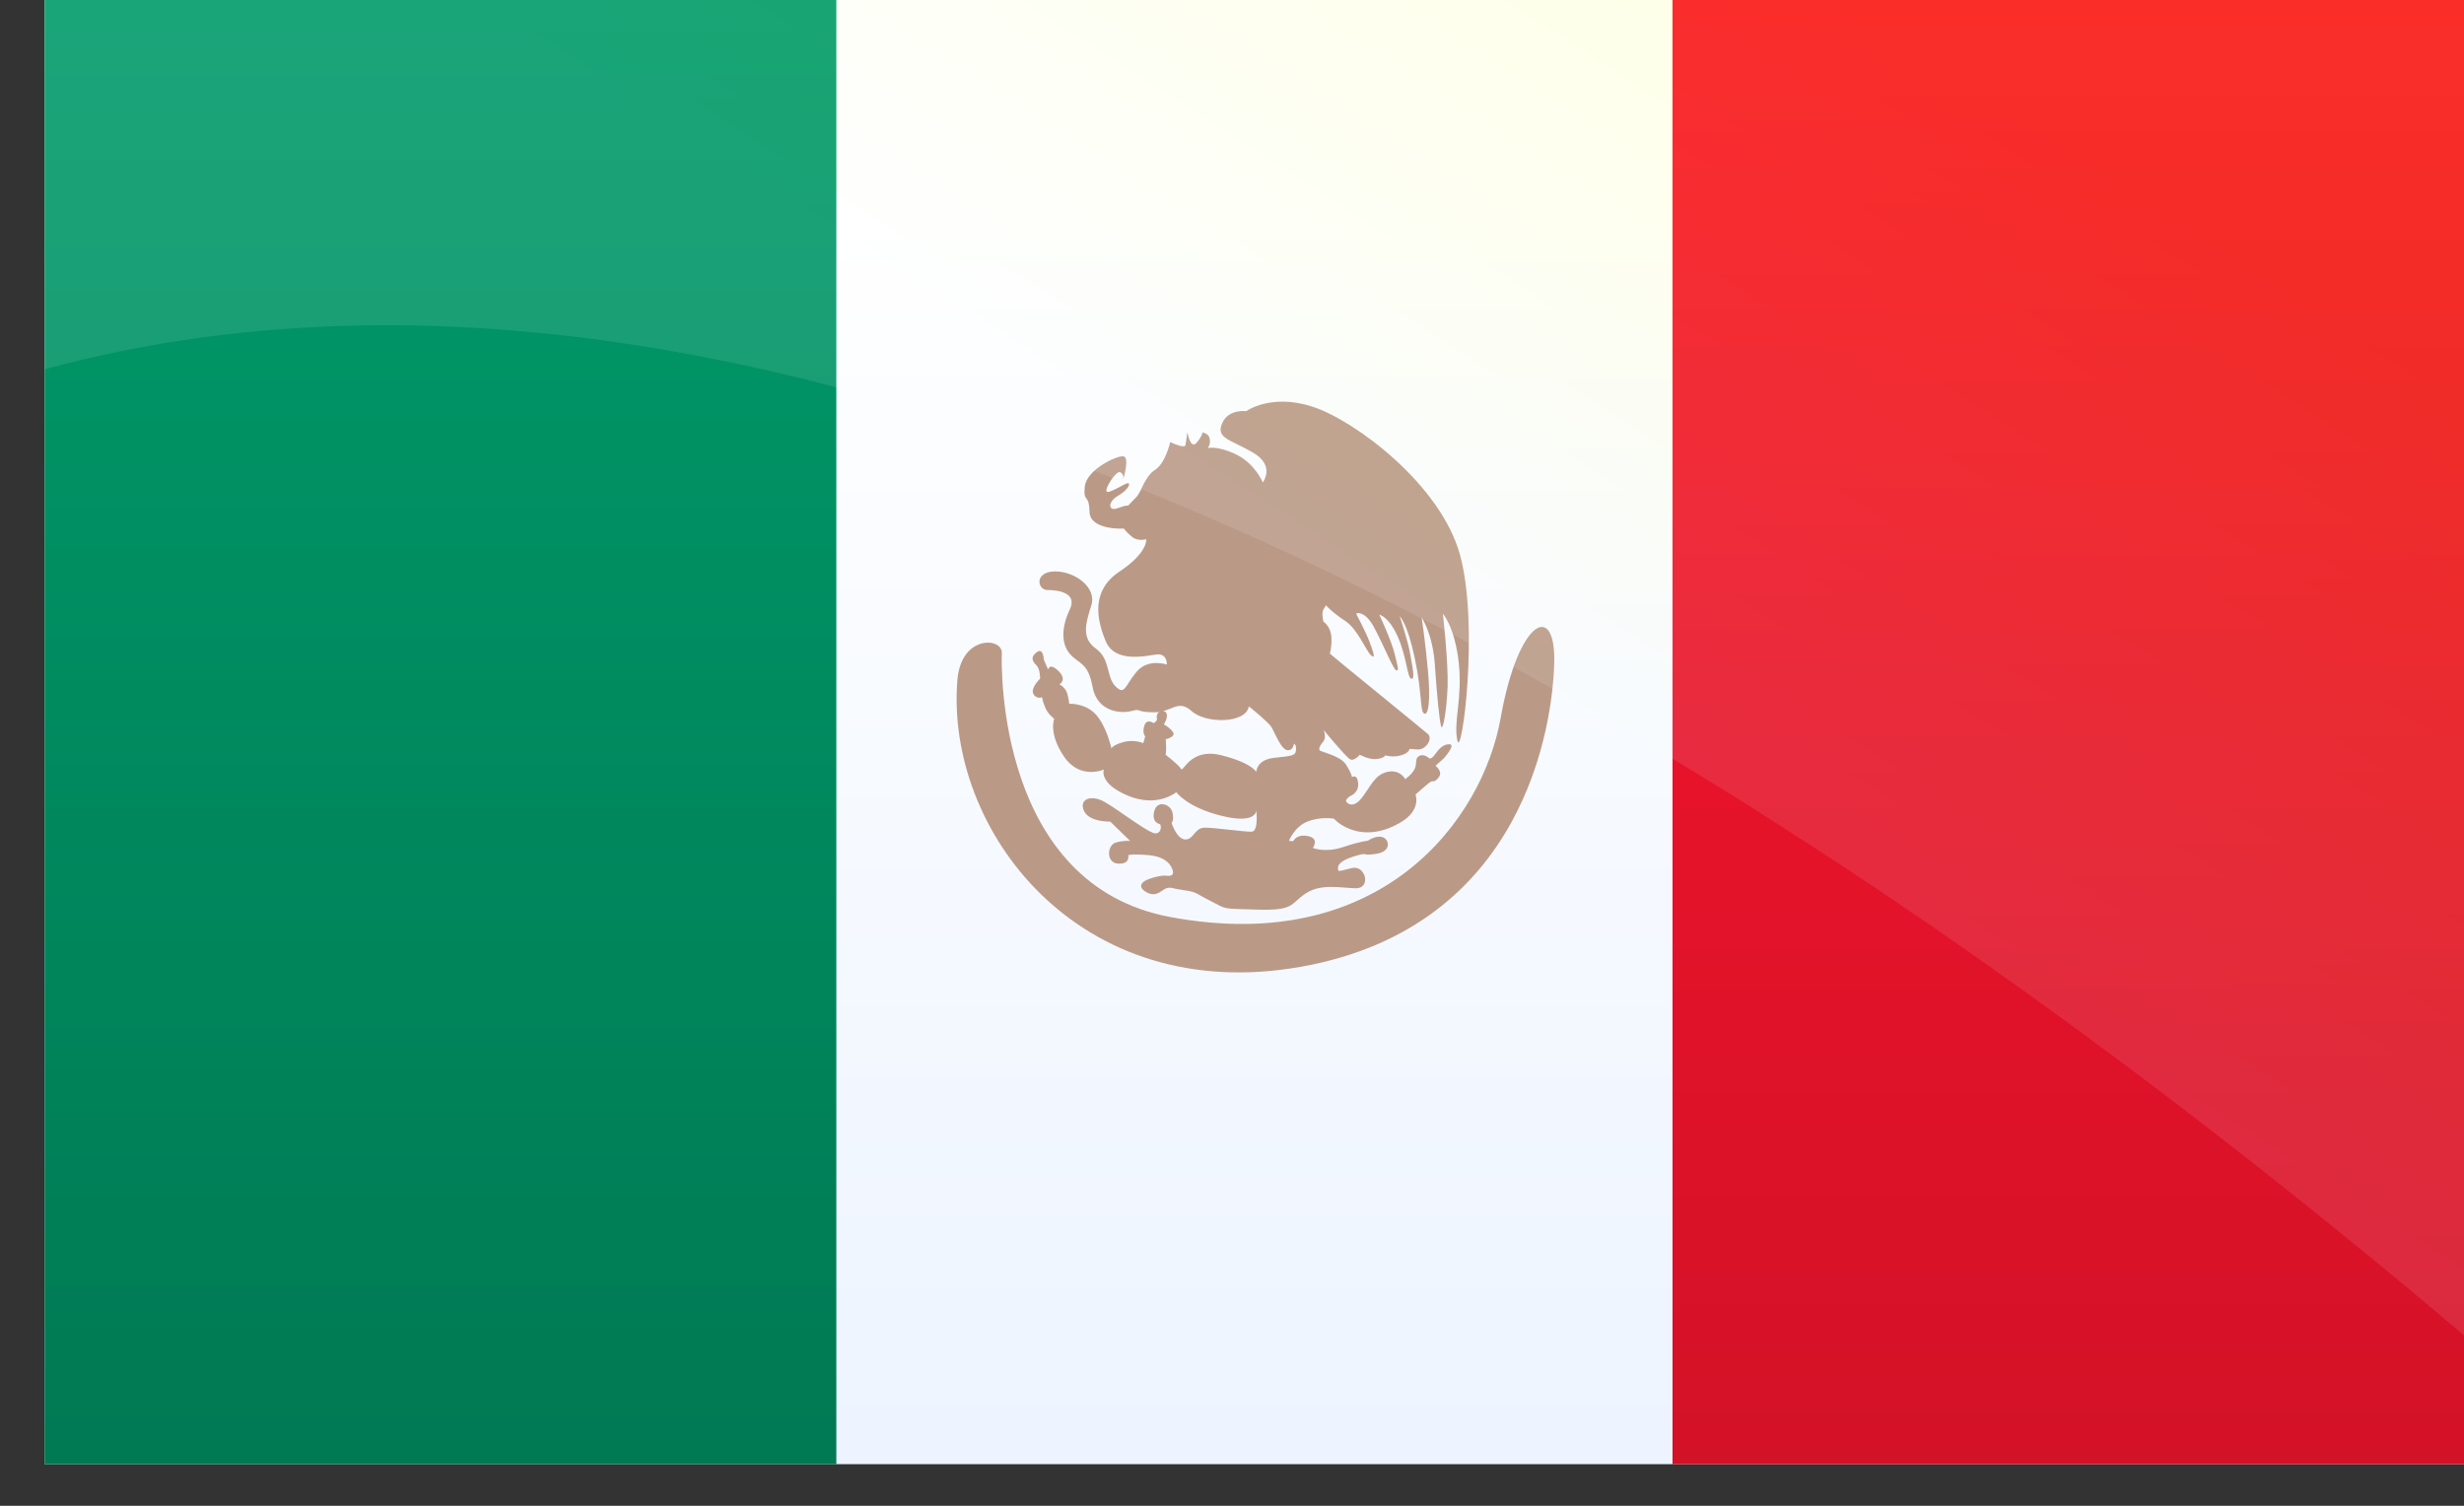
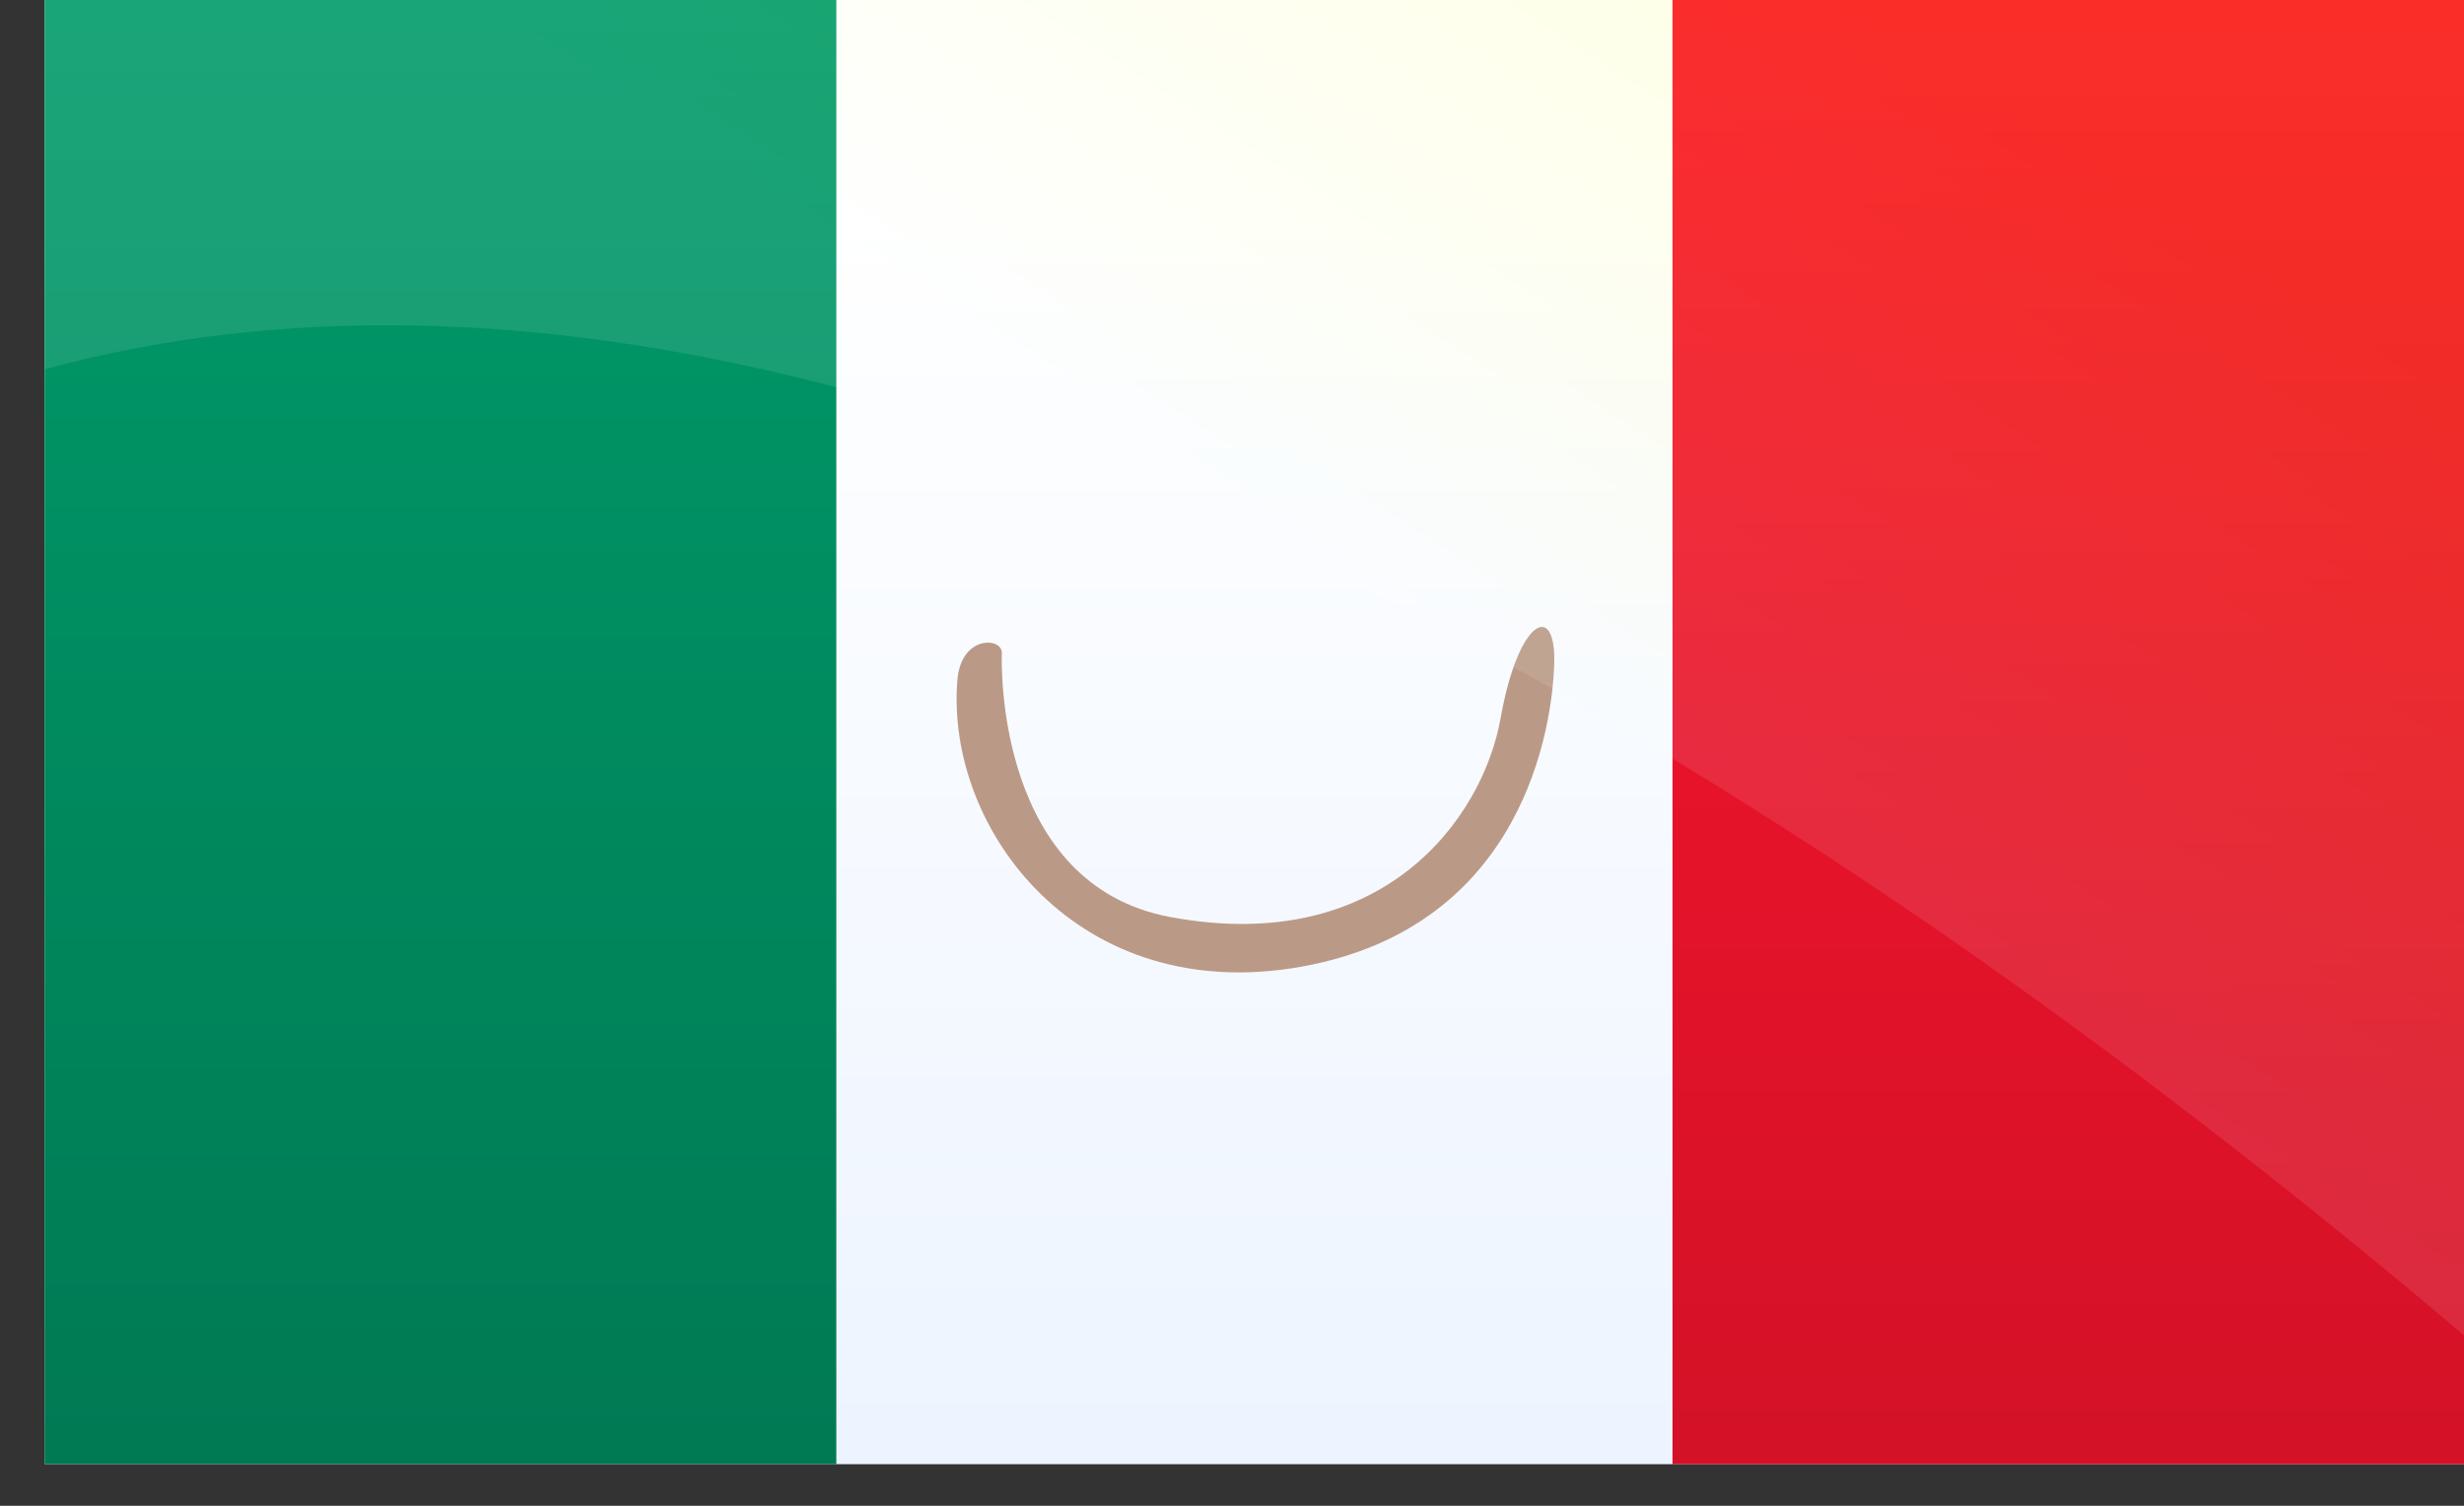
<svg xmlns="http://www.w3.org/2000/svg" fill="none" viewBox="0 0 36 22" height="22" width="36">
  <rect x="0" y="0" width="36" height="22" fill="#333333" stroke="none" />
  <path fill="url(#paint0_linear_6312_368)" d="M0.652 0H36.001V21.392H0.652V0Z" />
-   <path fill="#BA9A87" d="M18.246 10.32C18.204 10.575 17.615 10.575 17.411 10.39C17.206 10.206 17.129 10.409 16.856 10.407C16.583 10.405 16.683 10.347 16.532 10.388C16.381 10.429 16.031 10.405 15.963 10.037C15.896 9.669 15.763 9.708 15.63 9.552C15.497 9.397 15.513 9.149 15.63 8.905C15.747 8.662 15.459 8.619 15.307 8.621C15.156 8.624 15.107 8.356 15.405 8.349C15.702 8.342 16.027 8.583 15.945 8.843C15.864 9.103 15.794 9.321 16.011 9.476C16.227 9.631 16.16 9.889 16.297 10.027C16.435 10.166 16.432 10.023 16.604 9.817C16.775 9.612 17.048 9.71 17.048 9.71C17.048 9.71 17.057 9.543 16.899 9.562C16.741 9.581 16.29 9.693 16.155 9.368C16.02 9.044 15.939 8.628 16.356 8.351C16.773 8.074 16.748 7.879 16.748 7.879C16.748 7.879 16.626 7.914 16.541 7.845C16.455 7.776 16.421 7.723 16.421 7.723C16.421 7.723 15.925 7.752 15.918 7.477C15.912 7.203 15.824 7.353 15.849 7.11C15.873 6.866 16.302 6.661 16.408 6.666C16.514 6.67 16.41 7.005 16.41 7.005C16.41 7.005 16.43 6.933 16.369 6.9C16.309 6.866 16.135 7.143 16.169 7.181C16.203 7.22 16.442 7.055 16.482 7.059C16.523 7.064 16.48 7.16 16.331 7.246C16.182 7.332 16.189 7.477 16.329 7.425C16.469 7.372 16.48 7.389 16.48 7.389C16.48 7.389 16.536 7.329 16.606 7.258C16.676 7.186 16.726 6.959 16.877 6.864C17.028 6.768 17.098 6.458 17.098 6.458C17.098 6.458 17.312 6.565 17.321 6.499C17.33 6.432 17.348 6.315 17.348 6.315C17.348 6.315 17.391 6.568 17.479 6.472C17.566 6.377 17.573 6.303 17.573 6.315C17.573 6.326 17.659 6.326 17.675 6.412C17.69 6.499 17.645 6.546 17.645 6.546C17.645 6.546 17.792 6.508 18.065 6.642C18.337 6.775 18.45 7.048 18.45 7.048C18.45 7.048 18.64 6.804 18.304 6.611C17.968 6.417 17.763 6.403 17.855 6.186C17.948 5.969 18.209 6.007 18.209 6.007C18.209 6.007 18.567 5.744 19.178 5.942C19.789 6.14 21.054 7.076 21.334 8.117C21.613 9.158 21.354 11.099 21.293 10.82C21.232 10.54 21.37 10.209 21.313 9.683C21.255 9.158 21.081 8.967 21.081 8.967C21.081 8.967 21.162 9.677 21.15 10.027C21.138 10.377 21.081 10.683 21.057 10.616C21.033 10.549 20.994 10.167 20.964 9.715C20.934 9.263 20.771 9.021 20.771 9.021C20.771 9.021 20.829 9.41 20.865 9.823C20.901 10.237 20.871 10.454 20.808 10.425C20.744 10.396 20.781 10.129 20.669 9.61C20.558 9.091 20.45 9.005 20.45 9.005C20.45 9.005 20.567 9.343 20.606 9.569C20.645 9.795 20.675 9.929 20.618 9.916C20.561 9.903 20.552 9.591 20.42 9.298C20.288 9.006 20.152 8.98 20.152 8.98C20.152 8.98 20.332 9.365 20.378 9.559C20.423 9.753 20.444 9.798 20.402 9.795C20.36 9.792 20.209 9.41 20.071 9.158C19.933 8.907 19.813 8.964 19.813 8.964C19.813 8.964 19.963 9.25 20.011 9.381C20.059 9.512 20.107 9.642 20.032 9.575C19.957 9.508 19.837 9.19 19.65 9.069C19.464 8.948 19.371 8.843 19.371 8.843C19.371 8.843 19.365 8.859 19.335 8.907C19.305 8.955 19.335 9.082 19.335 9.082C19.335 9.082 19.443 9.149 19.452 9.308C19.461 9.467 19.425 9.54 19.434 9.553C19.443 9.566 20.783 10.655 20.862 10.724C20.94 10.794 20.829 10.96 20.711 10.95C20.594 10.941 20.594 10.941 20.594 10.941C20.594 10.941 20.591 11.001 20.468 11.036C20.345 11.071 20.242 11.036 20.242 11.036C20.242 11.036 20.221 11.078 20.113 11.09C20.005 11.103 19.867 11.027 19.867 11.027C19.867 11.027 19.785 11.128 19.723 11.092C19.659 11.055 19.338 10.664 19.338 10.664C19.338 10.664 19.386 10.772 19.332 10.836C19.278 10.899 19.266 10.941 19.281 10.963C19.296 10.985 19.581 11.039 19.665 11.17C19.75 11.301 19.753 11.355 19.753 11.355C19.753 11.355 19.831 11.297 19.843 11.444C19.855 11.59 19.723 11.632 19.723 11.632C19.723 11.632 19.669 11.673 19.665 11.698C19.662 11.724 19.762 11.829 19.894 11.66C20.026 11.492 20.08 11.323 20.267 11.278C20.453 11.234 20.531 11.383 20.531 11.383C20.531 11.383 20.63 11.316 20.669 11.234C20.708 11.151 20.666 11.078 20.738 11.043C20.811 11.008 20.883 11.081 20.883 11.081C20.883 11.081 20.916 11.094 20.967 11.021C21.018 10.947 21.087 10.868 21.18 10.874C21.273 10.88 21.096 11.078 21.096 11.078L20.973 11.189C20.973 11.189 21.093 11.275 21.015 11.364C20.937 11.454 20.949 11.383 20.88 11.438C20.811 11.492 20.681 11.609 20.681 11.609C20.681 11.609 20.771 11.829 20.471 12.011C20.17 12.192 19.909 12.185 19.729 12.115C19.548 12.046 19.497 11.96 19.485 11.96C19.473 11.96 19.29 11.928 19.1 12.004C18.911 12.081 18.833 12.284 18.833 12.284C18.833 12.284 18.89 12.297 18.899 12.284C18.908 12.272 18.95 12.182 19.115 12.217C19.281 12.252 19.181 12.389 19.181 12.389C19.181 12.389 19.362 12.463 19.62 12.377C19.879 12.29 19.984 12.284 19.984 12.284C19.984 12.284 20.098 12.202 20.197 12.23C20.297 12.259 20.339 12.44 20.107 12.475C19.876 12.51 20.008 12.447 19.819 12.501C19.629 12.555 19.548 12.615 19.548 12.682C19.548 12.749 19.557 12.727 19.756 12.682C19.954 12.638 20.038 12.985 19.804 12.978C19.569 12.972 19.296 12.905 19.07 13.058C18.845 13.211 18.914 13.306 18.373 13.29C17.832 13.274 17.931 13.287 17.703 13.172C17.474 13.058 17.492 13.032 17.303 13.007C17.113 12.981 17.119 12.959 17.05 12.975C16.981 12.991 16.906 13.112 16.768 13.045C16.629 12.978 16.641 12.889 16.807 12.835C16.972 12.781 17.044 12.794 17.044 12.794C17.044 12.794 17.155 12.816 17.137 12.73C17.119 12.644 17.038 12.517 16.783 12.494C16.527 12.472 16.485 12.494 16.485 12.494C16.485 12.494 16.515 12.631 16.335 12.618C16.155 12.606 16.176 12.345 16.302 12.31C16.428 12.275 16.512 12.287 16.512 12.287L16.221 12.004C16.221 12.004 15.911 12.014 15.836 11.845C15.761 11.676 15.941 11.603 16.142 11.718C16.344 11.832 16.801 12.192 16.891 12.176C16.981 12.16 16.963 12.049 16.948 12.042C16.933 12.036 16.822 12.017 16.864 11.851C16.906 11.686 17.099 11.746 17.129 11.867C17.159 11.988 17.117 12.023 17.117 12.023C17.117 12.023 17.192 12.259 17.315 12.265C17.438 12.271 17.453 12.099 17.591 12.093C17.73 12.087 18.187 12.157 18.289 12.151C18.391 12.144 18.355 11.839 18.355 11.839C18.355 11.839 18.364 12.046 17.853 11.921C17.342 11.797 17.186 11.574 17.186 11.574C17.186 11.574 16.912 11.807 16.479 11.625C16.046 11.444 16.128 11.243 16.128 11.243C16.128 11.243 15.782 11.399 15.547 11.056C15.313 10.712 15.403 10.502 15.403 10.502C15.403 10.502 15.307 10.435 15.265 10.323C15.223 10.212 15.226 10.187 15.226 10.187C15.226 10.187 15.139 10.221 15.097 10.136C15.055 10.05 15.196 9.916 15.196 9.916C15.196 9.916 15.199 9.779 15.145 9.722C15.09 9.664 15.045 9.61 15.145 9.531C15.244 9.451 15.25 9.636 15.25 9.636L15.313 9.782C15.313 9.782 15.334 9.674 15.466 9.805C15.598 9.935 15.478 9.999 15.478 9.999C15.478 9.999 15.571 10.037 15.598 10.151C15.626 10.266 15.62 10.282 15.62 10.282C15.62 10.282 15.854 10.269 16.01 10.438C16.166 10.607 16.239 10.935 16.239 10.935C16.239 10.935 16.251 10.887 16.413 10.842C16.575 10.798 16.704 10.858 16.704 10.858L16.732 10.759C16.732 10.759 16.683 10.709 16.72 10.6C16.756 10.492 16.855 10.565 16.855 10.565C16.855 10.565 16.912 10.533 16.903 10.502C16.894 10.47 16.9 10.384 16.993 10.39C17.086 10.396 17.035 10.524 17.035 10.524L17.005 10.584C17.005 10.584 17.089 10.626 17.137 10.696C17.186 10.766 17.032 10.801 17.032 10.801C17.032 10.801 17.038 10.877 17.038 10.941C17.038 11.005 17.029 11.027 17.029 11.027C17.029 11.027 17.222 11.173 17.255 11.234C17.288 11.294 17.387 10.922 17.838 11.033C18.289 11.145 18.355 11.278 18.355 11.278C18.355 11.278 18.355 11.1 18.616 11.072C18.878 11.043 18.926 11.043 18.935 10.96C18.944 10.877 18.905 10.864 18.905 10.864C18.905 10.864 18.896 10.973 18.806 10.96C18.715 10.947 18.619 10.693 18.577 10.623C18.535 10.553 18.246 10.32 18.246 10.32Z" />
  <path fill="#BA9A87" d="M13.988 9.932C13.808 12.113 15.747 14.707 19.011 14.124C22.275 13.542 22.681 10.6 22.708 9.693C22.735 8.786 22.185 9.025 21.924 10.495C21.662 11.966 20.196 13.975 17.099 13.398C14.583 12.931 14.628 9.77 14.637 9.54C14.646 9.311 14.043 9.273 13.988 9.932Z" />
  <path fill="url(#paint1_linear_6312_368)" d="M0.652 0H12.219V21.392H0.652V0Z" />
  <path fill="url(#paint2_linear_6312_368)" d="M24.436 0H36.002V21.392H24.436V0Z" />
  <path fill="url(#paint3_linear_6312_368)" d="M0.652 5.396C12.548 2.163 26.849 11.753 36.001 19.51V0H0.652V5.396Z" opacity="0.1" />
  <defs>
    <linearGradient gradientUnits="userSpaceOnUse" y2="21.328" x2="18.327" y1="3" x1="18.327" id="paint0_linear_6312_368">
      <stop stop-color="white" />
      <stop stop-color="#EDF4FF" offset="1" />
    </linearGradient>
    <linearGradient gradientUnits="userSpaceOnUse" y2="-6.047" x2="6.435" y1="32.38" x1="6.435" id="paint1_linear_6312_368">
      <stop stop-color="#006847" />
      <stop stop-color="#00A16E" offset="0.938" />
    </linearGradient>
    <linearGradient gradientUnits="userSpaceOnUse" y2="-1.445" x2="30.219" y1="23.999" x1="30.219" id="paint2_linear_6312_368">
      <stop stop-color="#CE1126" />
      <stop stop-color="#FF152F" offset="1" />
    </linearGradient>
    <linearGradient gradientUnits="userSpaceOnUse" y2="-1.189" x2="25.259" y1="8.533" x1="19.025" id="paint3_linear_6312_368">
      <stop stop-color="white" offset="0.062" />
      <stop stop-color="#F2FF00" offset="1" />
    </linearGradient>
  </defs>
</svg>